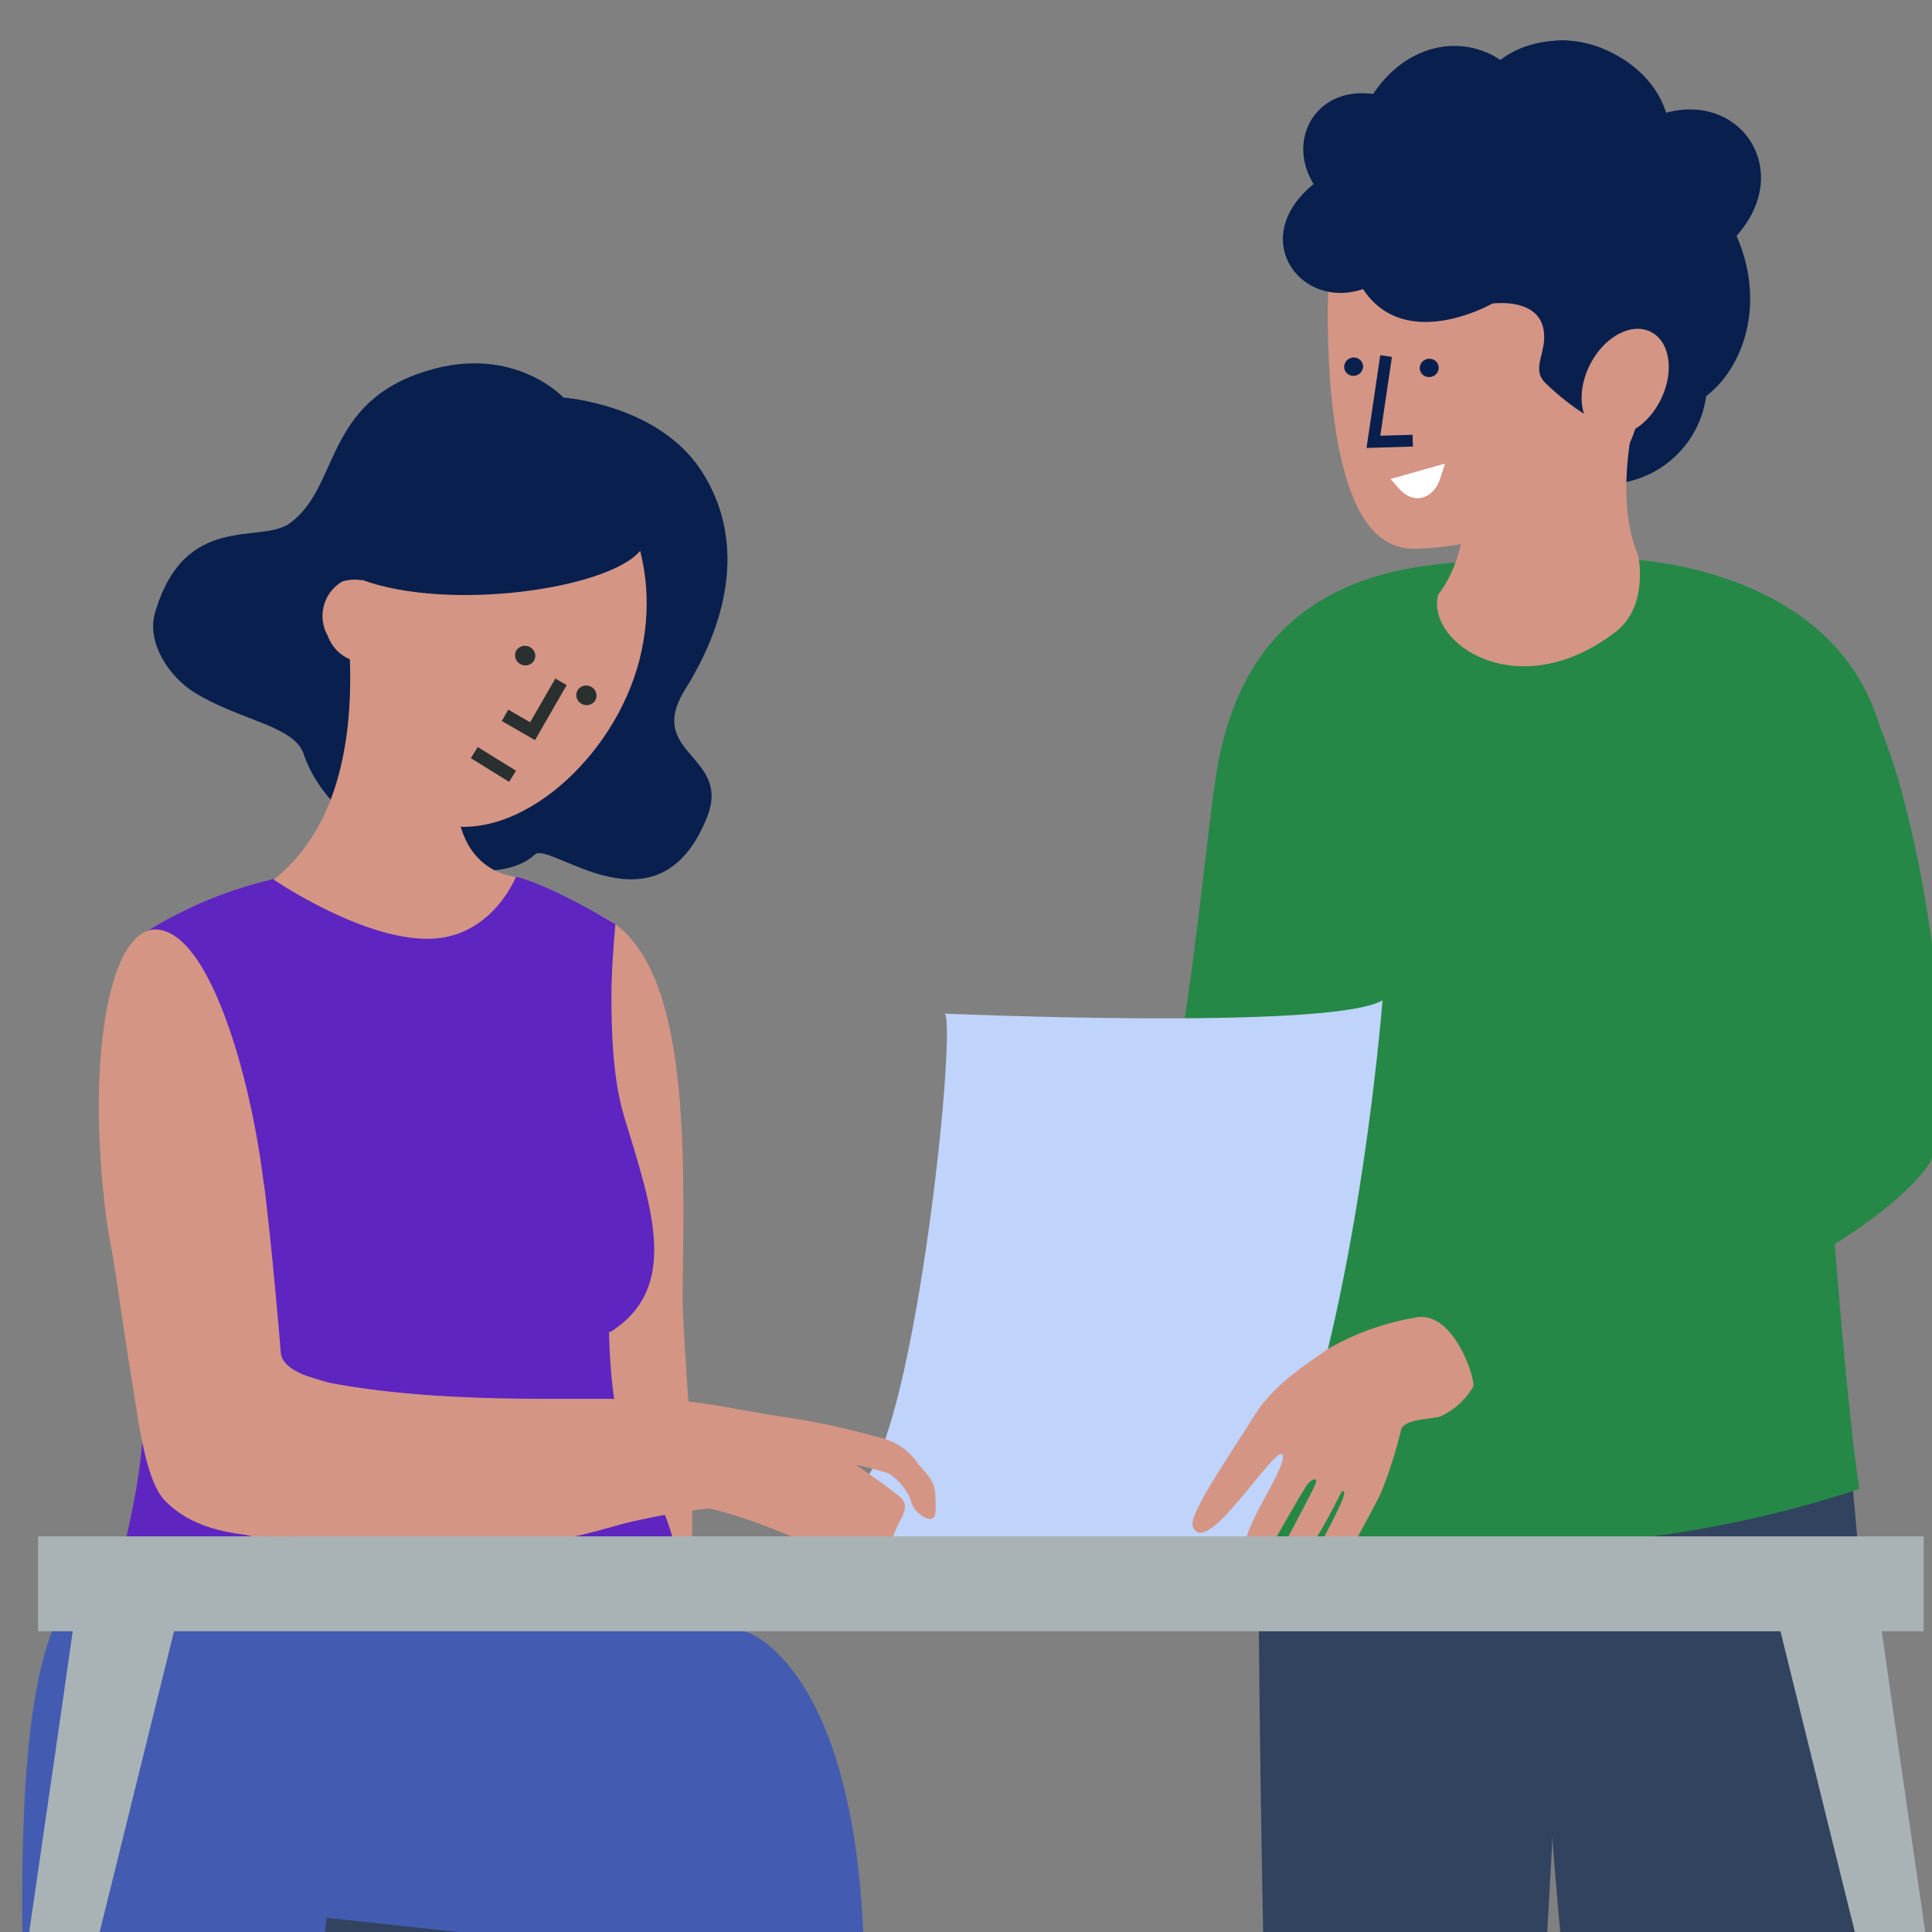
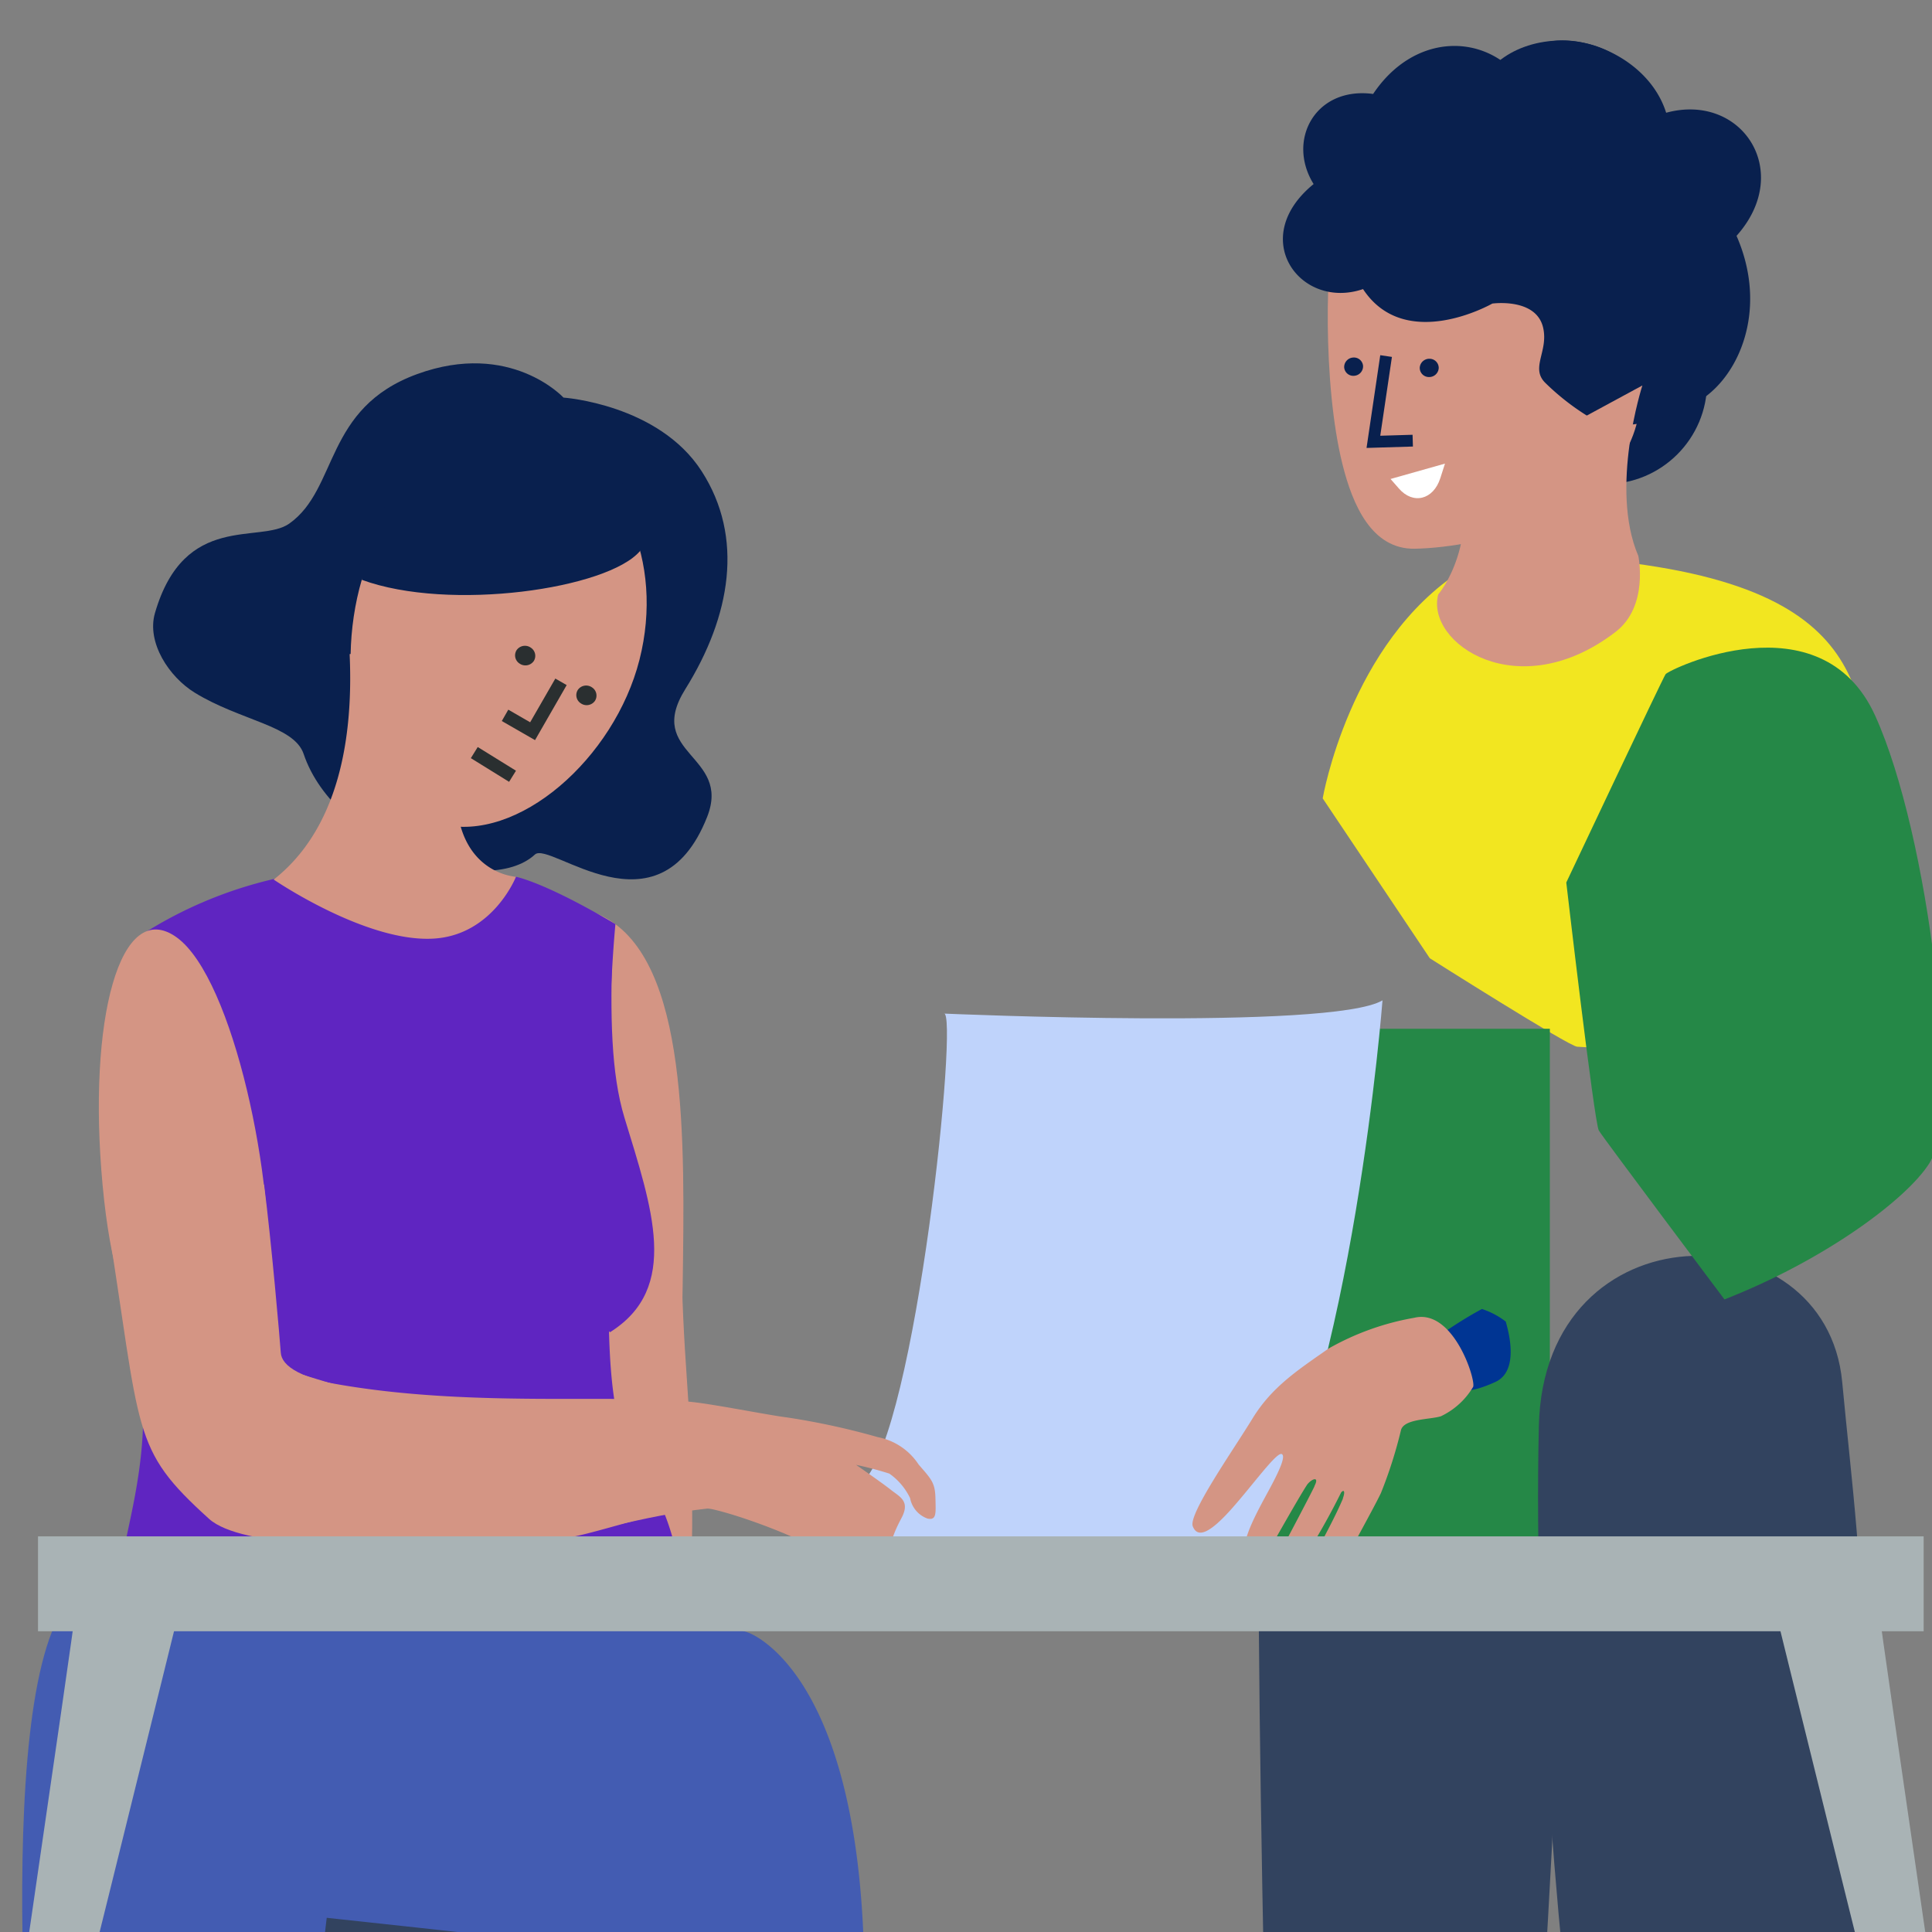
<svg xmlns="http://www.w3.org/2000/svg" width="190" height="190" viewBox="0 0 190 190">
  <rect x="0" y="0" width="190" height="190" fill="#808080" stroke="none" />
  <defs>
    <style>.a{fill:none;}.b{clip-path:url(#a);}.c{clip-path:url(#b);}.d{fill:#09204e;}.e{fill:#d49584;}.f{fill:#2a2f30;}.g{fill:#f2e620;}.h{fill:#32435f;}.i{fill:#258847;}.j{fill:#003593;}.k{fill:#fdc5b6;}.l{fill:#fff;}.m{fill:#435cb2;}.n{fill:#5f25c1;}.o{fill:#a9b3b5;}.p{fill:#bfd3fb;}.q{fill:#a0616b;}</style>
    <clipPath id="a">
      <rect class="a" width="190" height="190" transform="translate(160 3147)" />
    </clipPath>
    <clipPath id="b">
      <rect width="190.188" height="189.176" />
    </clipPath>
  </defs>
  <g class="b" transform="translate(-160 -3147)">
    <g class="c" transform="translate(161.883 3150)">
      <path class="d" d="M61.527,54.886c4.487-7.192,5.8-14.938,1.609-21.443-4.249-6.593-13.585-7.235-13.585-7.235h0s-5.21-5.655-14.387-2.313S27.417,35.181,22.582,38.6c-2.866,2.024-10.319-1.174-13.209,8.8-.833,2.876,1.37,6.269,3.923,7.834,4.486,2.752,9.76,3.233,10.7,6.019,3.091,9.187,17.973,14.287,22.748,9.889,1.48-1.364,12.145,8.4,16.93-3.687C66.1,61.324,57.518,61.309,61.527,54.886Z" transform="translate(3.982 9.893)" />
      <path class="e" d="M23.61,42.629c-2.468,9.684.374,21.228,7.98,23.167s17.1-6.464,19.564-16.147-1.7-19.107-9.3-21.043S26.078,32.944,23.61,42.629Z" transform="translate(9.851 12.239)" />
-       <path class="e" d="M27.671,40.312a3.928,3.928,0,0,1-1.417,5.313,3.927,3.927,0,0,1-4.927-2.436,3.928,3.928,0,0,1,1.417-5.313,3.928,3.928,0,0,1,4.927,2.436Z" transform="translate(9.017 16.322)" />
      <path class="d" d="M23.511,42.459c8.63,3.164,24.236.889,27.373-2.841,1.106-5.885-5.863-12.8-11.791-12.927S23.451,34.289,23.511,42.459Z" transform="translate(10.184 11.561)" />
      <path class="f" d="M40.057,46.467a1,1,0,0,1-1.377.234.957.957,0,0,1-.287-1.34,1,1,0,0,1,1.377-.235.959.959,0,0,1,.287,1.341Z" transform="translate(16.561 19.47)" />
      <path class="f" d="M35.856,43.739a1,1,0,0,1-1.377.234.956.956,0,0,1-.287-1.34A1,1,0,0,1,35.57,42.4a.96.96,0,0,1,.287,1.341Z" transform="translate(14.741 18.288)" />
      <path class="f" d="M36.388,50.525,33.12,48.646l.639-1.116,2.15,1.24,2.476-4.3,1.115.642Z" transform="translate(14.346 19.262)" />
      <path class="g" d="M144.229,60.048c-2.591-10.194.479-22.357-32.654-23.988-3.986-.2-6.636,2.223-9.361,3.06-1.707.523,2.21-2.464.924-1.641C92.08,44.541,89.45,59.9,89.45,59.9L99.984,75.625s13.734,8.7,14.5,8.7,16.328,1.221,16.328,1.221,8.241-3.356,8.85-4.272S144.229,60.048,144.229,60.048Z" transform="translate(38.746 15.614)" />
      <path class="h" d="M114.764,98.177H85.151c-.287,10.508.083,34.978.642,60.966.6,28.1,26.167,9.854,26.9-2.13,1.2-19.51,2.061-36.077,1.92-41.658C114.545,112.4,114.612,101.05,114.764,98.177Z" transform="translate(36.841 42.526)" />
      <rect class="i" width="35.822" height="51.351" transform="translate(114.713 98.174)" />
      <path class="j" d="M99.831,95.655s.664.443,3.276-.752,1.019-5.8,1.019-5.933a7.812,7.812,0,0,0-2.346-1.24,38.263,38.263,0,0,0-3.98,2.479,18.445,18.445,0,0,0-.664,2.7c.044.178,2.7,2.922,2.7,2.922" transform="translate(42.075 38.001)" />
      <path class="k" d="M45.676,126.834c-.112-.641-.611-5.657-.611-5.657h0c-.009-.251-.047-.384-.123-.367a3.269,3.269,0,0,0-1.916,1.622c-2.515,5.23-3.663,2.65-3.695,2.58.043-2.945,3.485-10.916,3.286-13.356-.079-.98,3.818-2.747,5.784-3.563.9,2.656,7.854-16.721,3.894,15.191a16.818,16.818,0,0,1-5.747,10.582c-.956.675-1.522.378-1.837-.48-.573-2.32,1.076-5.906.966-6.545" transform="translate(17.036 45.336)" />
      <path class="e" d="M40,90.592c-.868,7.491-1.41,33.822,2.55,36.938s6.656-3.669,6.582-16.693c-.069-12.182-.967-14.072-1.1-27.7C47.963,75.471,40,90.592,40,90.592" transform="translate(17.058 35.071)" />
      <path class="l" d="M22.964,125.943c0,.826-3.094,33.42-3.094,33.42L12.03,134.608,17.806,124.5h5.36Z" transform="translate(5.211 53.928)" />
      <path class="h" d="M27.41,115.767A54.77,54.77,0,0,0,9.5,119.79a8.04,8.04,0,0,0-3.335,2.13,7.166,7.166,0,0,0-1.245,3.908,35.4,35.4,0,0,0,.143,7.868,11.035,11.035,0,0,0,1.79,5.261c2.74,3.68,8.378,2.878,13.082,3.551a141.059,141.059,0,0,0,15.645,1.111c1.149.028,2.311.046,3.749.056,12.628.092,26.129-1.013,27.916-3.646.876-1.29,3.163-.175,4.565-.833a7.539,7.539,0,0,0,3.858-5.1c.526-2.1-2.858-4.07-2.994-6.224-.143-2.256.777-4.92-.995-6.419-.956-.808-.143-1.257-1.374-1.6C54.69,115.454,38.218,115.194,27.41,115.767Z" transform="translate(2.063 50.049)" />
      <path class="m" d="M16.733,99.892,9.9,119.342l19.574,8.671,34.156-3.021s-.394-14.976-6.044-21.02S16.733,99.892,16.733,99.892Z" transform="translate(4.288 43.137)" />
      <path class="m" d="M26.263,172.557,1.772,168.789c-.188-1.7-4.9-50.483,3.01-60.091s29.38,5.651,26.184,24.3" transform="translate(0.091 45.8)" />
      <path class="m" d="M66.216,110.216c.493.162,14.618,5.419,10.839,48.118s-24.087,12.56-24.087,12.56-2.517-24.536-2.353-29.791c0,0-19.669-2.17-28.491-3.1a10.359,10.359,0,0,1-9.6-9.558S47.716,104.121,66.216,110.216Z" transform="translate(5.424 47.316)" />
      <path class="e" d="M35.829,73.378c-.962,9,2.16,25.633,7.063,29.351s6.723,9.37,6.931-5.257c.206-14.538.563-32.014-7.712-36.411s-6.282,12.317-6.282,12.317" transform="translate(15.428 26.13)" />
      <path class="n" d="M62,126.5c-2.5-13.571-7-6.568-7.071-26.194-.009-2.346-.02-4.649-.032-7.252-.005-1.176-.011-2.642-.014-4.128,0-1.186,0-2.36,0-3.8.005-8.3.134-16.089.712-22.4-6.982-4.143-9.774-4.652-9.774-4.652l-23.83.218A41.461,41.461,0,0,0,8.723,63.945c-.222.364.179,34.155.43,46.2.143,6.819-1.8,12.585-2.125,15.59,20.86,6.438,46.371,5.387,53.573,1.235h0" transform="translate(3.044 25.154)" />
      <path class="e" d="M24.935,42.859c.439,9.665-1.72,17.655-7.467,22.172,0,0,9.135,6.25,15.8,5.8,5.793-.39,8.026-6.079,8.026-6.079s-5.876-.271-5.876-8.383c0-5.635-1.063-10.977-4.309-11.752a30.935,30.935,0,0,1-4.631-1.979Z" transform="translate(7.566 18.47)" />
      <path class="e" d="M22.056,96.884c.876-10.079-3.335-30.36-8.916-34.409s-8.812,8.074-7.3,24.364,6.306,16.831,9.45,23.955c9.379,4.729,6.766-13.9,6.766-13.9" transform="translate(2.368 26.721)" />
      <path class="n" d="M42.929,100.843c6.934-4.347,4.138-12.2,1.423-21.1-1.324-4.342-1.415-10.085-1.177-17.009L35.038,93.5Z" transform="translate(15.177 27.173)" />
      <path class="e" d="M59.515,112.546,22.957,101.439s-1.919-4.3-5.529-32.038c-7.739-.632-4.284,14.737-11.447,16.911,3.481,21.857,2.383,23.012,10.1,30,3.248,2.938,15.606,2.517,16.248,2.491,5.945-.242,11.524.85,25.717-2.3s17.833-.122,18.2-.486,3.518-5.945,1.456-6.306-14.8-2.059-14.8-2.059l-11.524-.486S60.133,112.48,59.515,112.546Z" transform="translate(2.591 30.053)" />
      <path class="k" d="M59.543,99.375c-2.845.641-3.119,1.061-3.119,1.061" transform="translate(24.44 43.045)" />
      <path class="k" d="M57.734,98.01c.556-.119,1.21-.143,1.912-.241" transform="translate(25.008 42.349)" />
      <path class="h" d="M104.306,100.819c-.557,24.523,1.952,52.177,5.016,75.85,2.042,15.772,27.743,13.208,27.517-1.2-.325-21.128-.609-41.561-.6-48.627.009-11.918-1.147-20.236-2.1-30.351C132.539,79.415,104.8,79.138,104.306,100.819Z" transform="translate(45.147 36.42)" />
-       <path class="i" d="M89.916,123.689C92.186,117.3,58.906,92.3,74.364,103.2c8.292,5.843,11.022-33.146,12.888-45.536,3.5-23.234,23.9-21.482,35.162-21.034,7.166.287,10.049,1.6,21.678,9.7,14.948,10.419,8.259,15,6.673,18.253,0,0-4.7,11.3-2.957,34.945.417,5.671,1.707,21.8,2.74,28.116,0,0-18.8,6.786-38.817,5.414-15.123-1.036-18.558-3.081-18.558-3.081s2.488-3.054,3.319-19.813S94.04,87.079,94.04,87.079s.085,17.628-5.932,30.327S89.916,123.689,89.916,123.689Z" transform="translate(30.431 15.771)" />
      <path class="k" d="M48.149,100.935c-.024-.34.7-2.816,1.19-2.985a52.756,52.756,0,0,1,7.986-.267c.9.218,8.471,3.5,8.447,3.593s-4.092,8.926-7.452,6.041a28.168,28.168,0,0,0-7.614-4.443C50.553,102.805,48.149,100.935,48.149,100.935Z" transform="translate(20.856 42.291)" />
      <path class="o" d="M6.374,109.642c0,.636-8.484,58.537-8.484,58.537s3.818.212,4.242-.848S17.19,106.885,17.19,106.885Z" transform="translate(-0.914 46.298)" />
      <path class="o" d="M130.949,109.642c0,.636,8.484,58.537,8.484,58.537s-3.818.212-4.242-.848-15.058-60.446-15.058-60.446Z" transform="translate(52.036 46.298)" />
      <path class="p" d="M59.22,113.851c5.214-4.83,9.452-46.612,7.934-46,0,0,38.122,1.674,43.145-1.3,0,0-2.866,37.235-12.477,54.193-7.4,13.052-1.212,2.032-1.212,2.032s-26.969,3.726-41.715-.466" transform="translate(23.778 28.828)" />
      <path class="i" d="M121.719,106.446c9.766-3.815,17.866-9.788,20.144-13.377,3.18-5.016.017-32.285-5.323-44.035s-20.3-4.532-20.609-4.074-9.766,20.486-9.766,20.486,2.747,23.626,3.2,24.388S121.719,106.446,121.719,106.446Z" transform="translate(45.986 18.343)" />
      <path class="e" d="M17.138,91.8c15.406,4.631,33.735,2.3,42.47,3.448,2.429.32,7.151,1.254,8.719,1.443a71.87,71.87,0,0,1,8.97,1.945,6.2,6.2,0,0,1,4.013,2.7c1.254,1.443,1.611,1.78,1.648,3.3s.112,2.193-.781,2.006a2.648,2.648,0,0,1-1.71-2.006,6.2,6.2,0,0,0-2.044-2.416,33.418,33.418,0,0,0-3.27-.86s2.528,1.747,3.42,2.454,1.933,1.115,1.04,2.787-.781,1.971-1.19,2.565-1.561,1.486-2.379.929a19.084,19.084,0,0,1-1.933,1.227c-.632.3-1.45.818-1.971.075a2.839,2.839,0,0,1-3.048-.781s2.044-.143,2.081-.781-6.524-3.272-10.055-4.09-12.736,3.01-15.649,2.911c-11.524-.364-7.89.639-21.714-.486-2.744-.224,22.5-4.3,22.541-4.456S11.477,90.1,17.138,91.8Z" transform="translate(7.154 39.699)" />
      <rect class="f" width="1.286" height="4.424" transform="translate(44.422 71.559) rotate(-58.231)" />
      <path class="q" d="M89.412,104.8C88.765,105.931,89.543,105.441,89.412,104.8Z" transform="translate(38.616 45.395)" />
      <path class="e" d="M102.31,88.363a26.023,26.023,0,0,0-8.418,3.027c-2.929,2.059-5.548,3.726-7.47,6.872s-6.34,9.427-5.876,10.605,1.634.717,3.759-1.655,4.507-5.721,5-5.446c.4.222-.258,1.675-1.308,3.607s-2.479,4.5-2.383,5.983c.05.788,1.278,1.863,2.322.047,1-1.757,3.164-5.589,3.87-6.653.457-.573,1.171-.807.751.06a.652.652,0,0,0-.053.143c-.484,1.01-2.866,5.506-2.866,5.506l-.344.86c-.2.6-.128,1.751.922,1.72a.55.55,0,0,0-.067.351c.07.6.211-.066,1.072-.98a68.148,68.148,0,0,0,3.913-6.869c.307-.358.4-.042.176.562v.042c-1.413,3.341-3.983,7.263-3.557,7.92a.641.641,0,0,1,.073.16c.067-.15.155-.33.274-.55,1.013-1.87-.421,1.561.469,2.006s1.893-1.271,2.737-2.994,3.04-5.612,3.742-7.09a44.054,44.054,0,0,0,1.966-6.163c.268-1.158,2.83-1.049,3.931-1.389a7.326,7.326,0,0,0,3.176-2.9C108.378,94.395,106.148,87.413,102.31,88.363Z" transform="translate(34.874 38.236)" />
      <rect class="o" width="185.442" height="9.331" transform="translate(1.855 148.092)" />
-       <path class="i" d="M110.318,36.28s20.017.5,24.794,16.175-2.541,19.894-2.851,19.955S120.8,70.178,120.8,70.178l-4.957-8.367s-3.223-22-3.285-22.248A3.133,3.133,0,0,1,110.318,36.28Z" transform="translate(47.779 15.715)" />
      <path class="e" d="M19.844,79.192c.731,5.664,1.554,15.257,1.644,16.536s1.827,2.65,7.766,3.563,6.029,5.482,6.029,5.482l-11.237,3.2-9.41-5.756S9.7,89.423,9.793,88.145s.913-8.405.913-8.405Z" transform="translate(4.242 34.302)" />
-       <path class="e" d="M7.5,91.581c.913,5.3,1.462,11.877,3.655,14.069s5.574,3.563,12.06,3.471S20.748,97.8,20.748,97.8L11.7,90.033,7.865,91.67Z" transform="translate(3.249 38.998)" />
      <circle class="d" cx="9.993" cy="9.993" r="9.993" transform="translate(146.013 24.623)" />
-       <path class="q" d="M109.711,20.51a6.466,6.466,0,0,1,.471-.814c.919-1.364,3.119-3.6,6,.4,3.842,5.321-7.839,10.237-8.659,7.945C107.312,27.456,109.711,20.51,109.711,20.51Z" transform="translate(46.568 7.723)" />
+       <path class="q" d="M109.711,20.51a6.466,6.466,0,0,1,.471-.814C107.312,27.456,109.711,20.51,109.711,20.51Z" transform="translate(46.568 7.723)" />
      <path class="e" d="M120.552,33.312c-.727,11.384-15.908,14.512-22.2,14.618-4.215.07-6.1-4.278-7.1-8.279-1.983-7.92-1.662-20.723-.668-23.908,1.5-4.792,4.758-10.175,19.656-8.39S121.488,18.726,120.552,33.312Z" transform="translate(38.895 3.033)" />
      <path class="d" d="M107.312,26.56S98.769,31.454,94.6,25.135c-6.163,2.1-11.406-5-4.86-10.329-2.684-4.317.175-9.619,5.853-8.861,3.92-5.86,10.582-6.019,14.217-1.837.165-5.913,12.225-3.848,14.6,3.685,7.421-2.016,12.585,5.77,6.921,12.106,2.825,6.449.8,12.468-2.484,15.352-4.221,3.715-10.462,3.334-10.462,3.334a24.044,24.044,0,0,1-5.843-4.211c-1.516-1.47.287-3.083-.221-5.4C111.667,25.949,107.312,26.56,107.312,26.56Z" transform="translate(37.563 0.295)" />
-       <path class="e" d="M108.135,23.809c-1.466,2.712-1.147,5.777.717,6.848s4.556-.259,6.019-2.969,1.147-5.777-.717-6.848S109.6,21.1,108.135,23.809Z" transform="translate(46.441 8.867)" />
      <path class="d" d="M92.459,31.4l1.349-9.121,1.147.169L93.808,30.2l3.177-.095.036,1.157Z" transform="translate(40.049 9.652)" />
      <path class="d" d="M97.009,24.322h0a.9.9,0,0,1-.9-.917.937.937,0,0,1,.966-.879.9.9,0,0,1,.9.919.937.937,0,0,1-.966.877" transform="translate(41.631 9.757)" />
      <path class="d" d="M91.912,24.236h0a.9.9,0,0,1-.987-.82.937.937,0,0,1,.87-.973.9.9,0,0,1,.987.821.936.936,0,0,1-.87.972" transform="translate(39.384 9.72)" />
      <path class="e" d="M117.491,24.358s-3.26,10.1-.4,16.759c0,0,1.061,4.943-2.233,7.474-9.583,7.365-18.706,1.106-17.444-3.682,0,0,4.443-5.075,1.738-14.127-1.568-5.263,10.783-2.333,10.783-2.333Z" transform="translate(42.143 10.551)" />
      <path class="l" d="M94.106,31.232,99.46,29.72,99,31.153c-.686,2.135-2.69,2.628-4.086,1Z" transform="translate(40.762 12.873)" />
      <ellipse class="d" cx="8.36" cy="6.314" rx="8.36" ry="6.314" transform="translate(143.295 0.987)" />
    </g>
  </g>
</svg>